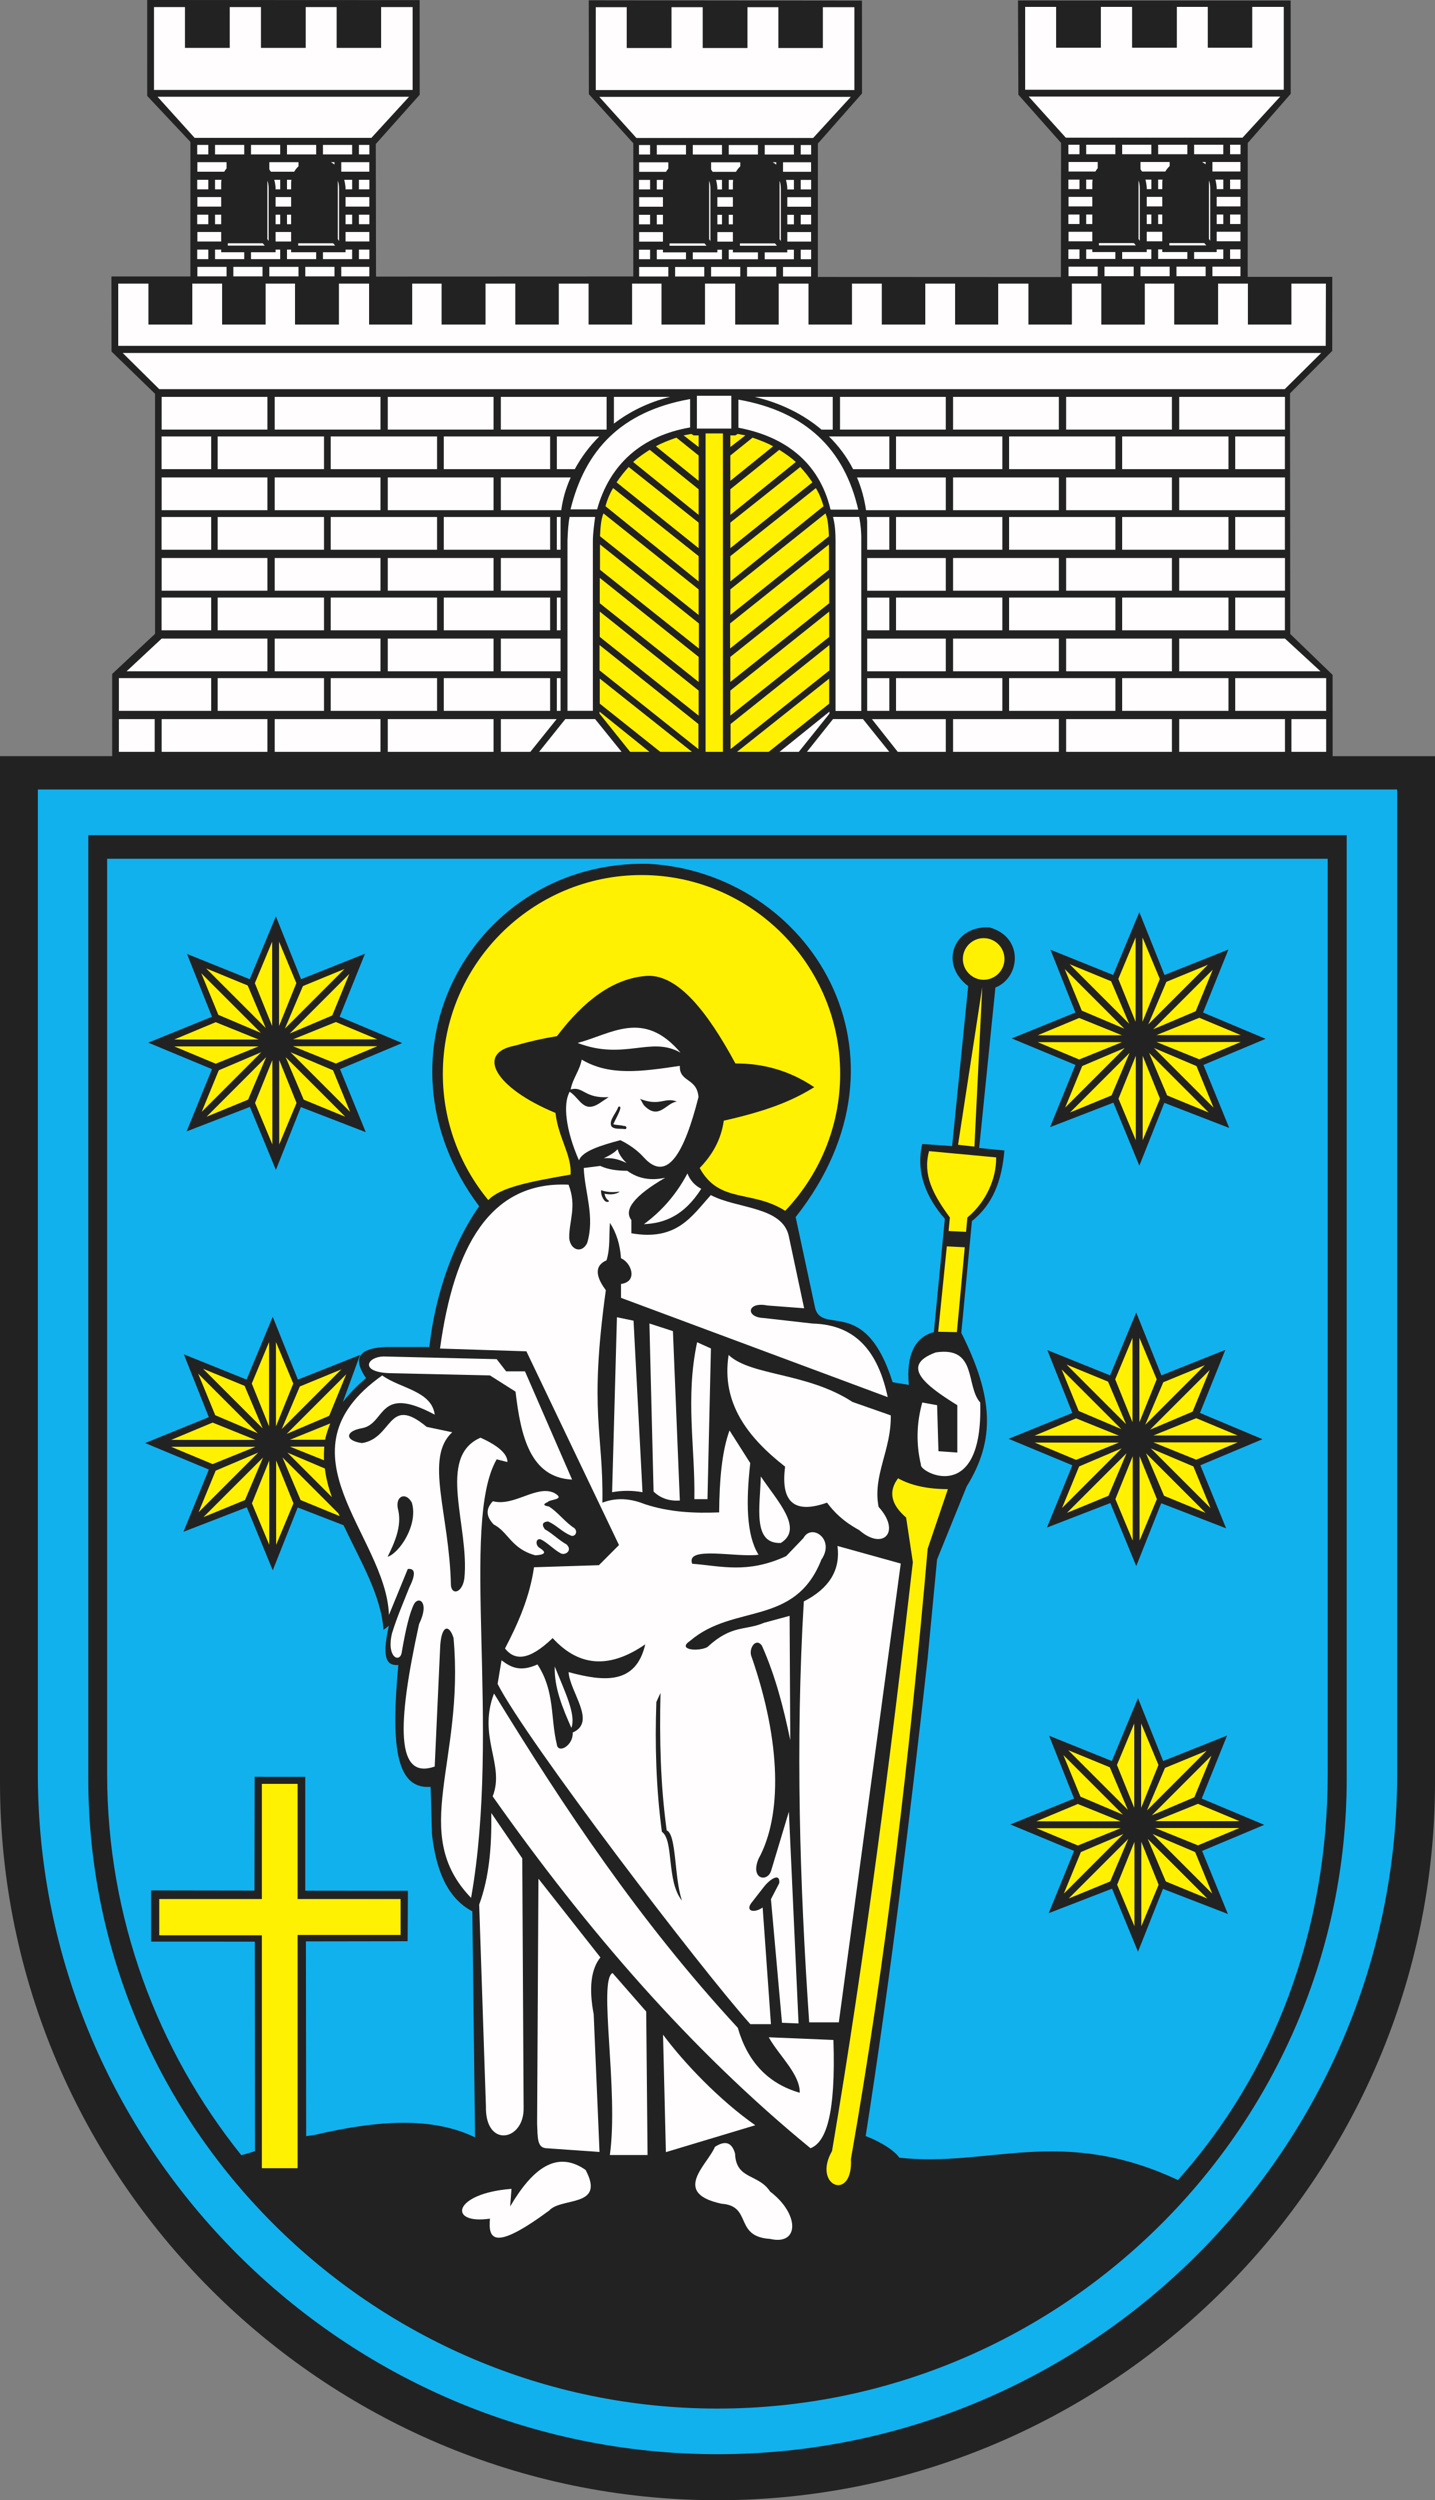
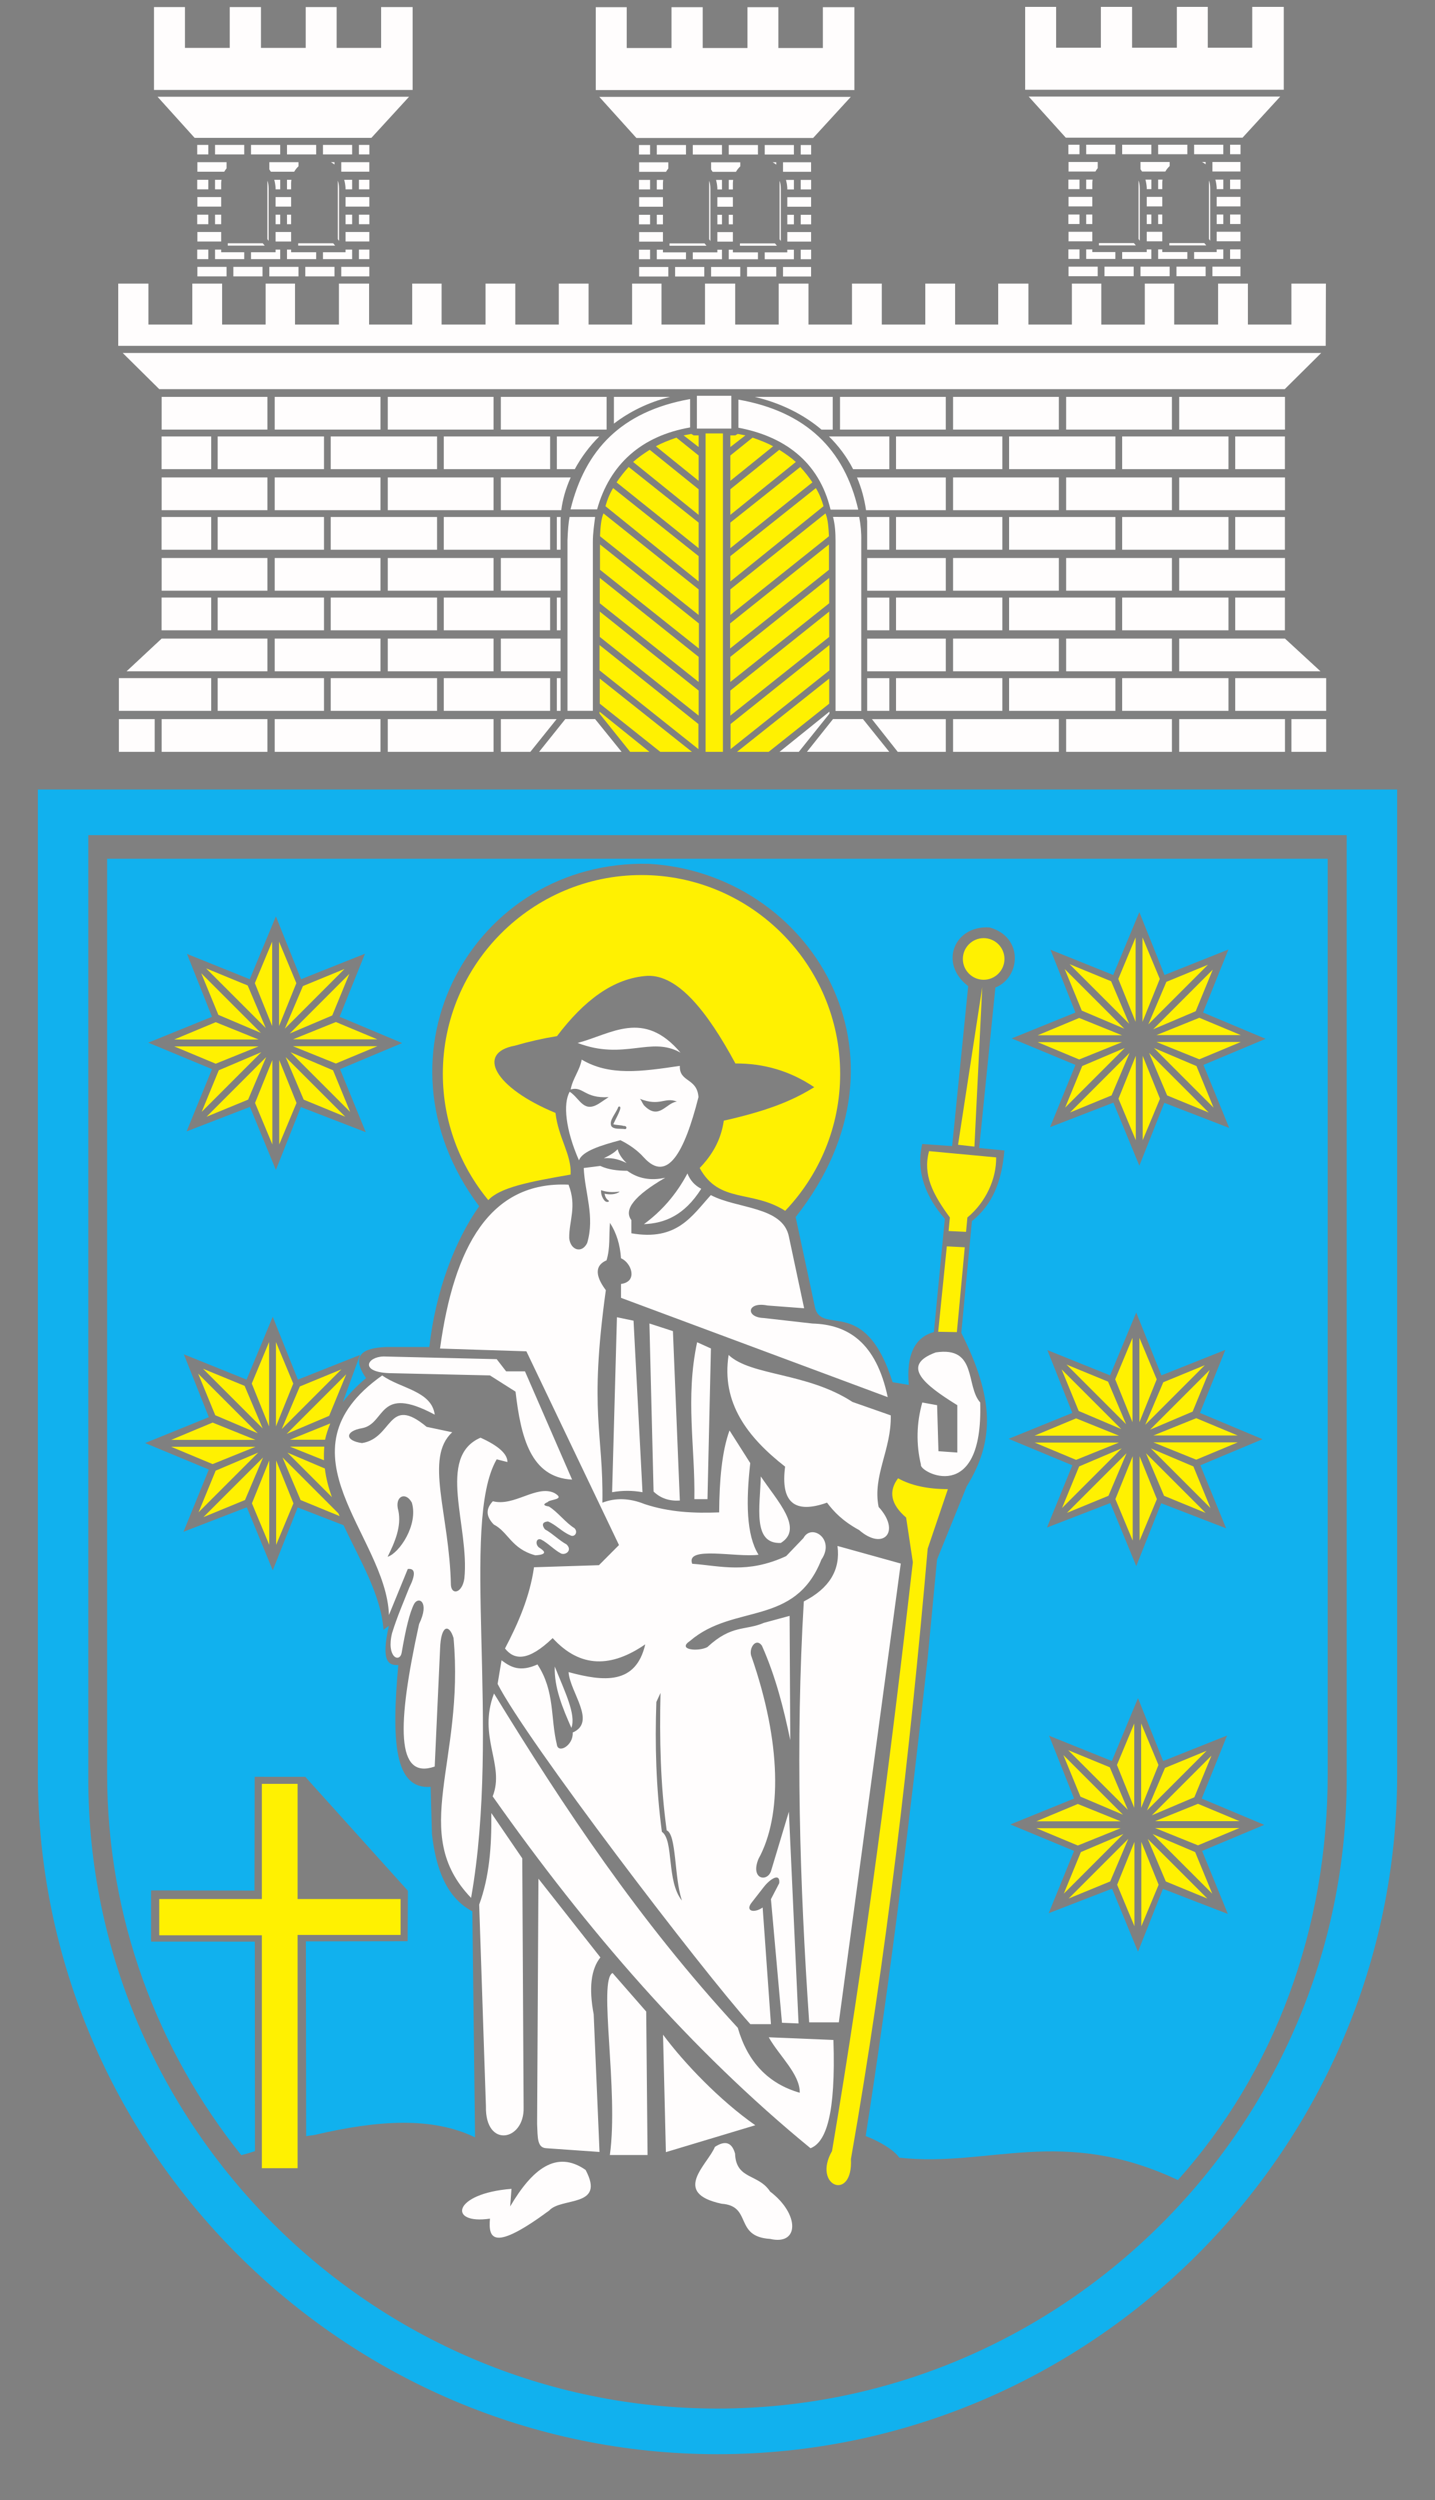
<svg width="405.153" height="705.512">
  <rect width="100%" height="100%" fill="#808080" stroke="none" />
  <defs>
    <marker id="ArrowEnd" viewBox="0 0 10 10" refX="0" refY="5" markerUnits="strokeWidth" markerWidth="4" markerHeight="3" orient="auto">
      <path d="M 0 0 L 10 5 L 0 10 z" />
    </marker>
    <marker id="ArrowStart" viewBox="0 0 10 10" refX="10" refY="5" markerUnits="strokeWidth" markerWidth="4" markerHeight="3" orient="auto">
      <path d="M 10 0 L 0 5 L 10 10 z" />
    </marker>
  </defs>
  <g>
-     <path style="stroke:none; fill-rule:evenodd; fill:#222222" d="M 405.153 213.375L 405.153 502.934C 405.153 614.223 313.993 705.512 202.575 705.512C 91.157 705.512 0 614.352 0 502.934L 0 213.375L 31.672 213.375L 31.672 190.164L 43.782 178.855L 43.778 111.129L 31.493 99.207L 31.469 78.016L 53.75 78.012L 53.762 40.047L 41.559 27.066L 41.563 0L 118.485 0.035L 118.493 26.742L 106.098 40.637L 106.165 78.047L 178.801 78.016L 178.809 40.422L 166.258 26.578L 166.231 0.086L 243.364 0.176L 243.375 26.379L 230.922 40.504L 230.911 78.148L 299.532 78.184L 299.579 40.328L 287.52 26.723L 287.418 0.133L 364.399 0.148L 364.411 26.484L 352.278 40.359L 352.266 78.121L 376.153 78.125L 376.141 99.012L 364.219 111L 364.289 178.906L 376.239 190.441L 376.254 213.379L 405.145 213.379" />
-     <path style="stroke:none; fill-rule:evenodd; fill:#11b1ee" d="M 394.469 222.777L 394.469 500.637C 394.469 606.168 308.122 692.527 202.579 692.527C 97.039 692.527 10.688 606.176 10.688 500.637L 10.688 222.777L 394.473 222.777L 394.469 222.777zM 380.219 235.656L 380.219 502.008C 380.219 599.566 300.278 679.652 202.575 679.652C 104.872 679.652 24.93 599.715 24.93 502.008L 24.93 235.656L 380.219 235.656zM 96.864 395.551C 98.551 393.352 100.692 391.09 103.344 388.883C 98.973 382.519 102.27 380.355 109.047 380.102C 113.102 380.102 117.161 380.102 121.215 380.102C 122.989 364.316 128.438 350.059 135.282 340.383C 103.032 297.277 133.852 242.535 183.196 243.758C 228.52 246.305 260.844 297.609 224.641 343.437L 229.965 368.262C 231.43 377.668 243.985 364.629 252.02 390.031L 256.582 390.793C 255.825 382.266 258.34 377.305 263.665 375.898L 266.762 343.937C 261.567 337.957 258.485 330.836 260.383 322.812L 268.821 323.41L 273.356 278.262C 264.997 271.949 269.372 261.055 279.395 261.707C 289.055 264.383 288.18 275.816 281.036 278.668L 276.457 323.941L 283.579 324.648C 282.825 333.434 280.247 339.871 274.411 344.578L 271.411 376.102C 280.536 394.309 281.043 406.32 272.93 419.434L 264.567 440.055L 261.907 467.934C 256.918 512.871 251.438 557.812 244.415 602.75C 248.344 604.273 252.274 606.57 253.922 608.859C 279.274 611.66 299.618 599.738 332.571 615.168C 359.832 584.68 374.856 544.488 374.856 500.664L 374.856 242.324L 30.25 242.324L 30.25 500.664C 30.25 541.23 44.461 578.645 68.125 608.148C 69.426 607.82 70.711 607.426 71.989 607.012L 71.938 547.895L 42.657 547.883L 42.657 533.437L 71.852 533.484L 71.903 501.379L 86.188 501.383L 86.188 533.508L 115.165 533.543L 115.086 547.777L 86.368 547.824L 86.442 602.797C 87.27 602.598 88.094 602.605 88.911 602.414C 106.989 598.199 122.094 597.316 134.122 603.121C 133.872 581.863 133.618 560.602 133.36 539.344C 126.137 535.531 123.098 527.512 121.957 517.578C 121.832 513.125 121.704 508.668 121.579 504.215C 111.375 505.012 110.489 491.457 112.454 469.844C 109.661 469.984 107.504 468.859 109.793 458.769C 109.289 459.148 108.782 459.531 108.274 459.914C 107.59 450.062 101.618 440.238 96.997 430.395L 84.059 425.383L 77.008 443.117L 69.68 425.328L 51.801 432.242L 58.961 414.676L 40.969 407.203L 58.957 399.898L 51.907 382.164L 69.618 389.301L 77 371.566L 84.106 389.301L 101.653 382.332L 96.805 395.605L 96.84 395.551L 96.864 395.551zM 95.887 286.914L 103.047 269.125L 85 276.316L 77.895 258.582L 70.512 276.316L 52.797 269.18L 59.848 286.914L 41.86 294.219L 59.848 301.691L 52.688 319.258L 70.567 312.344L 77.895 330.133L 84.946 312.398L 103.27 319.48L 95.997 301.691L 113.543 294.332L 95.887 286.914zM 339.668 285.723L 346.829 267.934L 328.782 275.125L 321.676 257.391L 314.293 275.125L 296.582 267.988L 303.633 285.719L 285.645 293.023L 303.633 300.496L 296.473 318.062L 314.352 311.148L 321.68 328.937L 328.731 311.203L 347.055 318.285L 339.782 300.496L 357.329 293.137L 339.672 285.719L 339.668 285.723zM 338.793 398.703L 345.954 380.914L 327.907 388.105L 320.801 370.371L 313.418 388.105L 295.707 380.969L 302.758 398.703L 284.77 406.008L 302.758 413.48L 295.598 431.047L 313.477 424.133L 320.805 441.922L 327.856 424.187L 346.18 431.266L 338.907 413.477L 356.454 406.117L 338.797 398.703L 338.793 398.703zM 339.289 507.523L 346.45 489.734L 328.403 496.926L 321.297 479.191L 313.915 496.926L 296.2 489.789L 303.25 507.519L 285.262 514.824L 303.25 522.297L 296.09 539.863L 313.969 532.949L 321.297 550.738L 328.348 533.004L 346.672 540.086L 339.399 522.297L 356.946 514.937L 339.289 507.523" />
+     <path style="stroke:none; fill-rule:evenodd; fill:#11b1ee" d="M 394.469 222.777L 394.469 500.637C 394.469 606.168 308.122 692.527 202.579 692.527C 97.039 692.527 10.688 606.176 10.688 500.637L 10.688 222.777L 394.473 222.777L 394.469 222.777zM 380.219 235.656L 380.219 502.008C 380.219 599.566 300.278 679.652 202.575 679.652C 104.872 679.652 24.93 599.715 24.93 502.008L 24.93 235.656L 380.219 235.656zM 96.864 395.551C 98.551 393.352 100.692 391.09 103.344 388.883C 98.973 382.519 102.27 380.355 109.047 380.102C 113.102 380.102 117.161 380.102 121.215 380.102C 122.989 364.316 128.438 350.059 135.282 340.383C 103.032 297.277 133.852 242.535 183.196 243.758C 228.52 246.305 260.844 297.609 224.641 343.437L 229.965 368.262C 231.43 377.668 243.985 364.629 252.02 390.031L 256.582 390.793C 255.825 382.266 258.34 377.305 263.665 375.898L 266.762 343.937C 261.567 337.957 258.485 330.836 260.383 322.812L 268.821 323.41L 273.356 278.262C 264.997 271.949 269.372 261.055 279.395 261.707C 289.055 264.383 288.18 275.816 281.036 278.668L 276.457 323.941L 283.579 324.648C 282.825 333.434 280.247 339.871 274.411 344.578L 271.411 376.102C 280.536 394.309 281.043 406.32 272.93 419.434L 264.567 440.055L 261.907 467.934C 256.918 512.871 251.438 557.812 244.415 602.75C 248.344 604.273 252.274 606.57 253.922 608.859C 279.274 611.66 299.618 599.738 332.571 615.168C 359.832 584.68 374.856 544.488 374.856 500.664L 374.856 242.324L 30.25 242.324L 30.25 500.664C 30.25 541.23 44.461 578.645 68.125 608.148C 69.426 607.82 70.711 607.426 71.989 607.012L 71.938 547.895L 42.657 547.883L 42.657 533.437L 71.852 533.484L 71.903 501.379L 86.188 501.383L 115.165 533.543L 115.086 547.777L 86.368 547.824L 86.442 602.797C 87.27 602.598 88.094 602.605 88.911 602.414C 106.989 598.199 122.094 597.316 134.122 603.121C 133.872 581.863 133.618 560.602 133.36 539.344C 126.137 535.531 123.098 527.512 121.957 517.578C 121.832 513.125 121.704 508.668 121.579 504.215C 111.375 505.012 110.489 491.457 112.454 469.844C 109.661 469.984 107.504 468.859 109.793 458.769C 109.289 459.148 108.782 459.531 108.274 459.914C 107.59 450.062 101.618 440.238 96.997 430.395L 84.059 425.383L 77.008 443.117L 69.68 425.328L 51.801 432.242L 58.961 414.676L 40.969 407.203L 58.957 399.898L 51.907 382.164L 69.618 389.301L 77 371.566L 84.106 389.301L 101.653 382.332L 96.805 395.605L 96.84 395.551L 96.864 395.551zM 95.887 286.914L 103.047 269.125L 85 276.316L 77.895 258.582L 70.512 276.316L 52.797 269.18L 59.848 286.914L 41.86 294.219L 59.848 301.691L 52.688 319.258L 70.567 312.344L 77.895 330.133L 84.946 312.398L 103.27 319.48L 95.997 301.691L 113.543 294.332L 95.887 286.914zM 339.668 285.723L 346.829 267.934L 328.782 275.125L 321.676 257.391L 314.293 275.125L 296.582 267.988L 303.633 285.719L 285.645 293.023L 303.633 300.496L 296.473 318.062L 314.352 311.148L 321.68 328.937L 328.731 311.203L 347.055 318.285L 339.782 300.496L 357.329 293.137L 339.672 285.719L 339.668 285.723zM 338.793 398.703L 345.954 380.914L 327.907 388.105L 320.801 370.371L 313.418 388.105L 295.707 380.969L 302.758 398.703L 284.77 406.008L 302.758 413.48L 295.598 431.047L 313.477 424.133L 320.805 441.922L 327.856 424.187L 346.18 431.266L 338.907 413.477L 356.454 406.117L 338.797 398.703L 338.793 398.703zM 339.289 507.523L 346.45 489.734L 328.403 496.926L 321.297 479.191L 313.915 496.926L 296.2 489.789L 303.25 507.519L 285.262 514.824L 303.25 522.297L 296.09 539.863L 313.969 532.949L 321.297 550.738L 328.348 533.004L 346.672 540.086L 339.399 522.297L 356.946 514.937L 339.289 507.523" />
    <path style="stroke:none; fill-rule:evenodd; fill:#fff101" d="M 319.805 410.918L 319.805 434.73L 314.918 423.019L 319.805 410.918zM 320.297 519.738L 320.297 543.551L 315.411 531.84L 320.297 519.738zM 76.02 412.113L 76.02 435.926L 71.133 424.215L 76.02 412.113zM 320.676 297.934L 320.676 321.746L 315.789 310.035L 320.676 297.934zM 76.895 299.129L 76.895 322.941L 72.008 311.23L 76.895 299.129zM 323.551 410.074L 340.387 426.91L 328.653 422.086L 323.551 410.074zM 324.043 518.898L 340.883 535.738L 329.149 530.914L 324.047 518.902L 324.043 518.898zM 79.77 411.269L 95.524 427.027L 95.895 427.816L 84.868 423.285L 79.766 411.273L 79.77 411.269zM 324.422 297.094L 341.262 313.934L 329.528 309.109L 324.426 297.098L 324.422 297.094zM 80.641 298.289L 97.481 315.125L 85.747 310.301L 80.645 298.289L 80.641 298.289zM 325.637 407.012L 349.45 407.012L 337.739 411.898L 325.637 407.012zM 326.129 515.832L 349.942 515.832L 338.231 520.719L 326.129 515.832zM 81.856 408.207L 91.559 408.207C 91.457 409.566 91.426 410.852 91.473 412.062L 81.86 408.207L 81.856 408.207zM 326.512 294.031L 350.325 294.031L 338.614 298.918L 326.512 294.031zM 82.727 295.227L 106.539 295.227L 94.829 300.109L 82.727 295.227zM 324.707 403.43L 341.547 386.594L 336.723 398.328L 324.711 403.43L 324.707 403.43zM 325.2 512.254L 342.036 495.418L 337.211 507.152L 325.2 512.254zM 80.922 404.625L 97.758 387.789L 92.934 399.523L 80.922 404.625zM 325.579 290.449L 342.415 273.613L 337.59 285.348L 325.579 290.449zM 81.797 291.645L 98.633 274.809L 93.809 286.543L 81.797 291.645zM 321.696 401.32L 321.696 377.508L 326.582 389.219L 321.696 401.32zM 322.188 510.141L 322.188 486.328L 327.075 498.039L 322.188 510.141zM 77.911 402.516L 77.911 378.703L 82.797 390.414L 77.911 402.516zM 322.571 288.34L 322.571 264.527L 327.454 276.238L 322.571 288.34zM 78.786 289.531L 78.786 265.719L 83.672 277.43L 78.786 289.531zM 317.942 401.883L 301.106 385.047L 312.84 389.871L 317.942 401.883zM 318.438 510.707L 301.598 493.871L 313.332 498.695L 318.434 510.707L 318.438 510.707zM 74.161 403.078L 57.325 386.242L 69.059 391.066L 74.161 403.078zM 318.817 288.902L 301.977 272.066L 313.711 276.891L 318.813 288.902L 318.817 288.902zM 75.036 290.098L 58.196 273.258L 69.93 278.082L 75.032 290.094L 75.036 290.098zM 315.918 405.117L 292.106 405.117L 303.817 400.234L 315.918 405.117zM 316.411 513.937L 292.598 513.937L 304.309 509.051L 316.411 513.937zM 72.133 406.312L 48.321 406.312L 60.032 401.426L 72.133 406.312zM 316.793 292.137L 292.981 292.137L 304.692 287.25L 316.793 292.137zM 73.008 293.328L 49.196 293.328L 60.907 288.441L 73.008 293.328zM 316.692 408.695L 299.856 425.531L 304.68 413.797L 316.692 408.695zM 317.184 517.516L 300.348 534.355L 305.172 522.621L 317.184 517.519L 317.184 517.516zM 72.907 409.891L 56.067 426.727L 60.891 414.992L 72.903 409.891L 72.907 409.891zM 317.567 295.715L 300.727 312.551L 305.551 300.816L 317.563 295.715L 317.567 295.715zM 73.782 296.906L 56.946 313.746L 61.77 302.012L 73.782 296.91L 73.782 296.906zM 321.747 410.918L 321.747 434.73L 326.633 423.019L 321.747 410.918zM 322.239 519.738L 322.239 543.551L 327.125 531.84L 322.239 519.738zM 77.965 412.113L 77.965 435.926L 82.852 424.215L 77.965 412.113zM 322.622 297.934L 322.622 321.746L 327.508 310.035L 322.622 297.934zM 78.836 299.129L 78.836 322.941L 83.723 311.23L 78.836 299.129zM 324.926 408.703L 341.762 425.539L 336.938 413.805L 324.926 408.707L 324.926 408.703zM 325.418 517.523L 342.258 534.359L 337.434 522.625L 325.422 517.523L 325.418 517.523zM 81.141 409.895L 93.719 422.473C 92.786 419.914 92.063 417.246 91.719 414.387L 81.141 409.895zM 325.797 295.719L 342.633 312.559L 337.809 300.824L 325.797 295.723L 325.797 295.719zM 82.016 296.914L 98.856 313.75L 94.032 302.016L 82.02 296.914L 82.016 296.914zM 325.637 405.07L 349.45 405.07L 337.739 400.184L 325.637 405.07zM 326.129 513.891L 349.942 513.891L 338.231 509.004L 326.129 513.891zM 81.856 406.266L 91.778 406.266C 92.106 404.734 92.622 403.199 93.254 401.664L 81.856 406.266zM 326.512 292.086L 350.325 292.086L 338.614 287.199L 326.512 292.086zM 82.727 293.281L 106.539 293.281L 94.829 288.395L 82.727 293.281zM 323.332 402.059L 340.172 385.223L 328.438 390.047L 323.336 402.059L 323.332 402.059zM 323.825 510.879L 340.661 494.043L 328.926 498.867L 323.829 510.879L 323.825 510.879zM 79.547 403.254L 96.383 386.414L 84.649 391.238L 79.547 403.25L 79.547 403.254zM 324.204 289.074L 341.043 272.238L 329.309 277.062L 324.207 289.074L 324.204 289.074zM 80.422 290.269L 97.258 273.43L 85.524 278.254L 80.426 290.266L 80.422 290.269zM 319.75 401.32L 319.75 377.508L 314.864 389.219L 319.75 401.32zM 320.243 510.141L 320.243 486.328L 315.356 498.039L 320.243 510.141zM 75.969 402.516L 75.969 378.703L 71.086 390.414L 75.969 402.516zM 320.625 288.34L 320.625 264.527L 315.739 276.238L 320.625 288.34zM 76.84 289.531L 76.84 265.719L 71.954 277.43L 76.84 289.531zM 316.571 403.258L 299.735 386.422L 304.559 398.156L 316.571 403.258zM 317.063 512.078L 300.227 495.242L 305.051 506.977L 317.063 512.078zM 72.786 404.453L 55.95 387.617L 60.774 399.352L 72.786 404.453zM 317.442 290.277L 300.602 273.441L 305.426 285.176L 317.438 290.277L 317.442 290.277zM 73.661 291.473L 56.825 274.637L 61.649 286.371L 73.661 291.473zM 315.918 407.062L 292.106 407.062L 303.817 411.949L 315.918 407.062zM 316.411 515.883L 292.598 515.883L 304.309 520.769L 316.411 515.883zM 72.133 408.254L 48.321 408.254L 60.032 413.141L 72.133 408.254zM 316.793 294.078L 292.981 294.078L 304.692 298.965L 316.793 294.078zM 73.008 295.273L 49.196 295.273L 60.907 300.16L 73.008 295.273zM 318.067 410.07L 301.231 426.906L 312.965 422.082L 318.067 410.07zM 318.555 518.891L 301.719 535.727L 313.454 530.902L 318.555 518.891zM 74.282 411.266L 57.442 428.102L 69.176 423.277L 74.278 411.266L 74.282 411.266zM 318.938 297.09L 302.102 313.926L 313.836 309.102L 318.934 297.09L 318.938 297.09zM 75.157 298.281L 58.317 315.121L 70.051 310.297L 75.153 298.285L 75.157 298.281zM 84.024 611.82L 84.024 546.008L 113.094 546.008L 113.094 535.875L 84.024 535.875L 84.024 503.371L 73.934 503.371L 73.934 535.875L 44.965 535.875L 44.965 546.105L 73.934 546.105L 73.934 611.82L 84.024 611.82zM 199.215 122.305L 204.106 122.305L 204.106 212.164L 199.215 212.164L 199.215 122.305zM 197.25 126.152L 197.25 122.859L 195.856 122.859L 195.161 122.441L 193 122.859L 197.254 126.152L 197.25 126.152zM 206.2 126.152L 206.2 122.859L 207.594 122.859L 208.289 122.441L 210.45 122.859L 206.196 126.152L 206.2 126.152zM 197.25 128.535L 197.25 135.684L 185.18 125.941C 186.586 125.125 188.633 124.309 190.973 123.492L 197.25 128.535zM 206.2 128.535L 206.2 135.684L 218.27 125.941C 216.864 125.125 214.817 124.309 212.477 123.492L 206.2 128.535zM 197.25 138.07L 197.25 145.289L 178.758 130.359C 180 129.219 181.629 128.074 183.434 126.926L 197.25 138.066L 197.25 138.07zM 206.2 138.07L 206.2 145.289L 224.692 130.359C 223.45 129.219 221.821 128.074 220.016 126.926L 206.2 138.066L 206.2 138.07zM 197.25 147.465L 197.25 154.684L 174.082 136.113C 175.036 134.668 176.176 133.219 177.5 131.769L 197.25 147.469L 197.25 147.465zM 206.2 147.465L 206.2 154.684L 229.368 136.113C 228.415 134.668 227.274 133.219 225.95 131.769L 206.2 147.469L 206.2 147.465zM 197.25 156.926L 197.25 164.074L 170.942 142.84C 171.418 141.137 172.071 139.434 173.102 137.727L 197.247 156.93L 197.25 156.926zM 206.2 156.926L 206.2 164.074L 232.508 142.84C 232.032 141.137 231.379 139.434 230.348 137.727L 206.204 156.93L 206.2 156.926zM 197.25 166.316L 197.25 173.535L 169.407 151.316C 169.52 148.816 169.707 146.434 170.383 144.871L 197.25 166.316zM 206.2 166.316L 206.2 173.535L 234.043 151.316C 233.93 148.816 233.743 146.434 233.067 144.871L 206.2 166.316zM 197.321 175.922L 197.321 183L 169.403 160.781L 169.403 153.633L 197.321 175.922zM 206.129 175.922L 206.129 183L 234.047 160.781L 234.047 153.633L 206.129 175.922zM 197.254 194.863L 197.254 201.941L 169.336 179.723L 169.336 172.574L 197.254 194.863zM 206.196 194.863L 206.196 201.941L 234.114 179.723L 234.114 172.574L 206.196 194.863zM 197.254 185.363L 197.254 192.441L 169.336 170.223L 169.336 163.074L 197.254 185.363zM 206.196 185.363L 206.196 192.441L 234.114 170.223L 234.114 163.074L 206.196 185.363zM 197.188 204.309L 197.188 211.387L 169.274 189.168L 169.274 182.019L 197.188 204.309zM 206.262 204.309L 206.262 211.387L 234.176 189.168L 234.176 182.019L 206.262 204.309zM 195.364 212.16L 169.332 191.484L 169.332 198.562L 186.43 212.16L 195.36 212.16L 195.364 212.16zM 208.082 212.16L 234.114 191.484L 234.114 198.562L 217.016 212.16L 208.086 212.16L 208.082 212.16zM 183.36 212.16L 169.262 200.809L 169.262 201.371L 177.915 212.16L 183.356 212.16L 183.36 212.16zM 234.926 606.961C 229.219 616.887 240.879 621.469 240.247 609.25C 250.321 551.836 256.915 494.422 261.922 437.004C 263.821 431.406 265.723 425.805 267.622 420.203C 261.918 420.203 257.227 419.191 253.555 417.148C 250.77 420.84 251.528 424.531 255.832 428.223C 256.465 432.422 257.098 436.625 257.731 440.824C 251.43 496.203 244.254 551.582 234.918 606.957L 234.926 606.961zM 270.161 375.902L 272.387 351.961L 267.325 351.699L 264.883 375.801L 270.161 375.902zM 267.825 347.371L 268.184 343.555C 263.368 336.992 260.497 331.516 262.305 324.828L 281.254 326.594C 281.332 332.617 278.387 339.195 273.129 343.555L 272.75 347.605L 267.829 347.375L 267.825 347.371zM 277.332 278.508L 270.493 323.031L 275.114 323.551L 277.329 278.504L 277.332 278.508zM 277.723 276.473C 274.489 276.473 271.848 273.836 271.848 270.598C 271.848 267.363 274.485 264.723 277.723 264.723C 280.957 264.723 283.598 267.359 283.598 270.598C 283.598 273.832 280.961 276.473 277.723 276.473zM 197.547 329.59C 200.95 326.055 203.547 321.863 204.356 316.23C 218.418 313.086 224.711 309.937 229.895 306.789C 223.012 302.137 215.559 300.047 207.633 300.09C 199.594 285.219 191.391 275.082 182.836 275.363C 173.188 275.953 164.832 282.379 157.262 292.375C 153.289 293.016 149.317 293.918 145.344 295.074C 134.383 297.109 139.575 306.914 156.832 314.043C 157.668 321.215 161.434 325.836 161.102 331.441C 149.387 333.492 141.254 335.039 137.864 338.648C 129.852 328.949 125.028 316.519 125.028 303.008C 125.028 272.117 150.223 246.922 181.118 246.922C 212.008 246.922 237.207 272.117 237.207 303.008C 237.207 317.969 231.297 331.598 221.688 341.672C 212.274 335.687 203.059 339.695 197.551 329.594" />
    <path style="stroke:none; fill-rule:evenodd; fill:#fffdfd" d="M 174.192 371.699L 178.872 372.676L 181.403 421.074C 178.543 420.555 175.68 420.555 172.821 421.074L 174.184 371.699L 174.192 371.699zM 183.36 373.465L 189.993 375.617L 191.942 423.426C 188.95 423.621 186.477 422.773 184.528 420.883L 183.356 373.465L 183.36 373.465zM 196.821 378.754C 193.442 394.687 196.301 408.273 196.043 423.035L 199.747 423.035L 200.719 380.516L 196.821 378.754zM 205.711 382.344C 212.055 388.312 227.829 387.223 240.692 395.605C 244.289 396.867 247.891 398.129 251.493 399.391C 251.719 409.035 246.293 416.437 248.067 425.227C 254.465 432.23 249.379 437.684 242.582 431.769C 237.875 429.187 235.446 426.602 233.497 424.019C 224.293 427.289 220.348 423.906 221.665 413.859C 210.942 405.484 203.625 395.769 205.719 382.34L 205.711 382.344zM 214.801 416.617C 214.614 425.074 212.356 435.742 220.457 435.391C 226.981 431.336 219.489 423.609 214.801 416.617zM 236.446 436.238L 254.317 441.203L 236.829 570.672L 228.465 570.672C 225.782 531.519 224.567 492.066 226.946 451.895C 234.176 448.203 237.34 442.984 236.45 436.238L 236.446 436.238zM 235.305 575.641C 236 596.711 233.219 604.473 228.84 606.191C 195.106 578.582 165.747 544.691 139.098 506.895C 142.645 497.984 134.789 490.219 139.477 477.871C 159.239 510.113 180.415 542.004 208.305 572.207C 211.094 581.879 216.926 587.988 225.793 590.535C 225.918 585.316 219.965 580.098 217.047 574.879L 235.301 575.641L 235.305 575.641zM 138.715 511.609C 138.844 521.277 138.102 529.797 135.293 537.445L 137.192 594.348C 136.942 606.312 148.09 604.148 147.836 594.727L 147.457 524.395L 138.715 511.602L 138.715 511.609zM 152.024 530.133L 151.645 599.32C 151.817 603.281 151.645 606.098 154.305 606.191L 169.266 607.242L 167.618 568.383C 166.223 561 166.856 555.652 169.516 552.344L 152.024 530.133zM 172.942 556.75C 168.852 558.719 174.715 590.027 172.184 608.105L 182.829 608.105L 182.45 567.621L 172.946 556.75L 172.942 556.75zM 187.2 574.148L 188.004 607.293L 213.247 599.703C 203.231 592.699 193.153 582.168 187.2 574.148zM 201.84 605.812C 199.813 610.773 189.418 618.797 203.739 621.852C 212.481 622.484 207.157 631.141 217.426 631.777C 225.696 633.707 225.809 624.789 217.426 618.41C 214.129 613.32 207.793 615.102 207.539 607.719C 206.657 604.535 204.754 603.902 201.84 605.812zM 144.039 622.621C 150.247 612.059 157.094 606.582 165.332 612.309C 171.036 623.004 158.489 619.945 155.067 623.766C 139.309 635.391 137.809 631.805 138.336 626.055C 126.426 627.832 127.696 618.93 144.418 617.652C 144.293 619.305 144.168 620.961 144.039 622.617L 144.039 622.621zM 260.403 395.758C 261.793 396.012 263.188 396.266 264.582 396.519C 264.707 400.844 264.836 405.172 264.961 409.504C 266.735 409.629 268.512 409.758 270.286 409.883C 270.286 405.43 270.286 400.973 270.286 396.519C 261.004 390.789 254.141 385.316 264.2 381.625C 275.985 379.848 272.563 391.047 276.747 395.754C 277.653 425.23 259.391 415.34 260.016 413.32C 258.625 407.465 258.754 401.609 260.395 395.754L 260.403 395.758zM 133.008 535.539C 141.5 487.418 129.84 429.746 140.231 411.797C 141.243 412.051 142.258 412.305 143.274 412.559C 143.274 410.269 140.739 407.98 135.668 405.687C 123.118 411.16 132.629 430.766 131.106 445.406C 130.528 449.477 127.563 450.246 127.305 447.312C 126.922 427.25 119.739 411.375 127.684 404.156C 125.278 403.648 122.868 403.141 120.461 402.633C 109.438 393.469 111.039 405.816 102.207 407.211C 97.27 406.535 97.403 403.824 102.207 403.012C 109.051 401.742 106.555 390.523 122.743 399.191C 121.856 392.449 112.985 391.812 107.915 388.121C 77.114 409.891 109.055 433.187 109.813 455.719C 111.586 451.395 113.36 447.066 115.133 442.734C 117.289 442.48 117.415 444.262 115.512 448.078C 113.868 452.277 112.219 455.953 110.7 460.812C 108.993 467.719 112.907 469.375 113.418 466.301C 114.528 459.781 115.645 455.098 116.887 452.66C 118.129 450.309 121.399 451.961 118.325 458.266C 112.02 487.039 111.805 502.309 122.731 498.484C 123.239 487.414 123.743 476.336 124.25 465.262C 124.473 458.496 126.786 458.137 128.051 462.207C 131.219 497.344 115.379 517.199 132.993 535.535L 133.008 535.539zM 109.434 439.297C 111.59 434.973 113.372 430.641 112.477 426.312C 111.278 422.262 114.5 420.711 116.278 424.019C 118.149 430.297 112.731 438.277 109.434 439.297zM 108.293 382.769C 118.938 383.019 129.586 383.277 140.235 383.531C 141.118 384.676 142.004 385.82 142.895 386.965C 144.668 386.965 146.446 386.965 148.219 386.965C 152.653 397.148 157.09 407.332 161.524 417.519C 149.836 416.914 147.055 405.57 145.555 392.695C 143.149 391.172 140.739 389.645 138.332 388.117L 109.825 387.473C 101.442 387.129 103.645 382.848 108.297 382.773L 108.293 382.769zM 139.153 423.621C 145.172 425.191 151.438 418.945 156.465 421.266C 159.926 423.25 155.231 423.004 154.614 423.871C 153.254 424.445 153.375 424.859 154.981 425.109C 157.368 426.555 159.758 429.742 162.149 431.191C 163.383 432.348 162.149 434.008 160.918 433.18C 158.778 432.312 156.879 430.199 154.735 429.332C 152.555 429.496 153.332 430.898 153.872 431.562C 155.887 432.637 157.907 434.707 159.93 435.785C 161.661 437.398 159.805 438.887 158.45 438.391C 156.555 437.441 154.661 435.371 152.762 434.418C 151.446 433.922 150.993 435.656 152.145 436.648C 153.297 437.391 155.192 438.633 151.157 438.883C 144.356 437.062 143.493 432.262 139.411 430.191C 136.915 427.625 137.368 425.512 139.165 423.609L 139.153 423.621zM 43.481 1.996L 43.481 25.379L 116.497 25.379L 116.497 1.996L 107.602 1.996L 107.602 13.519L 95.047 13.519L 95.047 1.996L 86.317 1.996L 86.317 13.519L 73.676 13.519L 73.676 1.996L 64.864 1.996L 64.864 13.519L 52.223 13.519L 52.223 1.996L 43.493 1.996L 43.481 1.996zM 168.207 2.027L 168.207 25.41L 241.223 25.41L 241.223 2.027L 232.325 2.027L 232.325 13.551L 219.77 13.551L 219.77 2.027L 211.039 2.027L 211.039 13.551L 198.399 13.551L 198.399 2.027L 189.586 2.027L 189.586 13.551L 176.946 13.551L 176.946 2.027L 168.215 2.027L 168.207 2.027zM 289.438 1.941L 289.438 25.324L 362.454 25.324L 362.454 1.941L 353.555 1.941L 353.555 13.465L 341 13.465L 341 1.941L 332.27 1.941L 332.27 13.465L 319.629 13.465L 319.629 1.941L 310.817 1.941L 310.817 13.465L 298.18 13.465L 298.18 1.941L 289.45 1.941L 289.438 1.941zM 44.477 27.301L 54.954 38.906L 104.852 38.906L 115.493 27.301L 44.473 27.301L 44.477 27.301zM 169.204 27.332L 179.68 38.937L 229.575 38.937L 240.215 27.332L 169.196 27.332L 169.204 27.332zM 290.438 27.25L 300.915 38.855L 350.809 38.855L 361.454 27.25L 290.434 27.25L 290.438 27.25zM 55.684 40.891L 58.817 40.891L 58.817 43.578L 55.684 43.578L 55.684 40.891zM 180.411 40.922L 183.543 40.922L 183.543 43.609L 180.411 43.609L 180.411 40.922zM 301.645 40.836L 304.778 40.836L 304.778 43.523L 301.645 43.523L 301.645 40.836zM 55.684 50.734L 58.817 50.734L 58.817 53.422L 55.684 53.422L 55.684 50.734zM 180.411 50.766L 183.543 50.766L 183.543 53.453L 180.411 53.453L 180.411 50.766zM 301.645 50.684L 304.778 50.684L 304.778 53.371L 301.645 53.371L 301.645 50.684zM 55.684 60.582L 58.817 60.582L 58.817 63.269L 55.684 63.269L 55.684 60.582zM 180.411 60.613L 183.543 60.613L 183.543 63.301L 180.411 63.301L 180.411 60.613zM 301.645 60.531L 304.778 60.531L 304.778 63.219L 301.645 63.219L 301.645 60.531zM 55.684 70.43L 58.817 70.43L 58.817 73.117L 55.684 73.117L 55.684 70.43zM 180.411 70.461L 183.543 70.461L 183.543 73.148L 180.411 73.148L 180.411 70.461zM 301.645 70.379L 304.778 70.379L 304.778 73.066L 301.645 73.066L 301.645 70.379zM 60.715 40.891L 68.954 40.891L 68.954 43.578L 60.715 43.578L 60.715 40.891zM 185.442 40.922L 193.68 40.922L 193.68 43.609L 185.442 43.609L 185.442 40.922zM 306.672 40.836L 314.911 40.836L 314.911 43.523L 306.672 43.523L 306.672 40.836zM 62.446 53.426L 62.446 51.75C 62.45 51.402 62.473 51.062 62.524 50.738L 60.711 50.738L 60.711 53.426L 62.442 53.426L 62.446 53.426zM 187.172 53.457L 187.172 51.781C 187.176 51.434 187.2 51.094 187.25 50.769L 185.438 50.769L 185.438 53.457L 187.168 53.457L 187.172 53.457zM 308.407 53.375L 308.407 51.699C 308.411 51.352 308.434 51.012 308.485 50.687L 306.672 50.687L 306.672 53.375L 308.403 53.375L 308.407 53.375zM 60.715 63.273L 62.446 63.273L 62.446 60.582L 60.715 60.582L 60.715 63.273zM 185.442 63.305L 187.172 63.305L 187.172 60.613L 185.442 60.613L 185.442 63.305zM 306.672 63.223L 308.403 63.223L 308.403 60.531L 306.672 60.531L 306.672 63.223zM 62.446 70.434L 62.446 71.176L 68.954 71.176L 68.954 73.121L 60.715 73.121L 60.715 70.434L 62.442 70.434L 62.446 70.434zM 187.172 70.465L 187.172 71.207L 193.68 71.207L 193.68 73.152L 185.442 73.152L 185.442 70.465L 187.172 70.465zM 308.403 70.379L 308.403 71.121L 314.911 71.121L 314.911 73.066L 306.672 73.066L 306.672 70.379L 308.399 70.379L 308.403 70.379zM 63.313 48.453C 63.504 48.121 63.719 47.809 63.965 47.516L 63.965 45.766L 55.727 45.766L 55.727 48.453L 63.313 48.453zM 188.039 48.484C 188.231 48.152 188.45 47.84 188.692 47.547L 188.692 45.797L 180.454 45.797L 180.454 48.484L 188.039 48.484zM 309.274 48.398C 309.461 48.066 309.68 47.754 309.926 47.461L 309.926 45.711L 301.688 45.711L 301.688 48.398L 309.274 48.398zM 55.727 58.301L 62.446 58.301L 62.446 55.609L 55.727 55.609L 55.727 58.301zM 180.454 58.332L 187.172 58.332L 187.172 55.641L 180.454 55.641L 180.454 58.332zM 301.684 58.246L 308.403 58.246L 308.403 55.555L 301.684 55.555L 301.684 58.246zM 55.727 68.148L 62.446 68.148L 62.446 65.461L 55.727 65.461L 55.727 68.148zM 180.454 68.18L 187.172 68.18L 187.172 65.492L 180.454 65.492L 180.454 68.18zM 301.684 68.098L 308.403 68.098L 308.403 65.41L 301.684 65.41L 301.684 68.098zM 55.727 75.305L 63.965 75.305L 63.965 77.992L 55.727 77.992L 55.727 75.305zM 180.454 75.336L 188.692 75.336L 188.692 78.023L 180.454 78.023L 180.454 75.336zM 301.684 75.254L 309.922 75.254L 309.922 77.941L 301.684 77.941L 301.684 75.254zM 70.872 40.891L 79.11 40.891L 79.11 43.578L 70.872 43.578L 70.872 40.891zM 195.598 40.922L 203.836 40.922L 203.836 43.609L 195.598 43.609L 195.598 40.922zM 316.829 40.836L 325.067 40.836L 325.067 43.523L 316.829 43.523L 316.829 40.836zM 77.809 53.426L 77.809 52.965C 77.75 52.156 77.622 51.418 77.438 50.738L 79.114 50.738L 79.114 53.426L 77.813 53.426L 77.809 53.426zM 202.536 53.457L 202.536 52.996C 202.477 52.187 202.348 51.449 202.165 50.769L 203.84 50.769L 203.84 53.457L 202.539 53.457L 202.536 53.457zM 323.77 53.375L 323.77 52.914C 323.711 52.109 323.582 51.367 323.399 50.687L 325.075 50.687L 325.075 53.375L 323.774 53.375L 323.77 53.375zM 79.114 60.582L 77.813 60.582L 77.813 63.273L 79.114 63.273L 79.114 60.582zM 203.84 60.613L 202.539 60.613L 202.539 63.305L 203.84 63.305L 203.84 60.613zM 325.071 60.531L 323.77 60.531L 323.77 63.223L 325.071 63.223L 325.071 60.531zM 70.872 71.176L 77.809 71.176L 77.809 70.434L 79.11 70.434L 79.11 73.121L 70.872 73.121L 70.872 71.176zM 195.598 71.207L 202.536 71.207L 202.536 70.465L 203.836 70.465L 203.836 73.152L 195.598 73.152L 195.598 71.207zM 316.829 71.125L 323.766 71.125L 323.766 70.383L 325.067 70.383L 325.067 73.07L 316.829 73.07L 316.829 71.125zM 74.125 46.027L 74.125 45.766L 73.672 45.766L 74.125 45.766L 74.125 46.027zM 66.165 45.762L 65.883 45.762L 65.883 45.914L 65.883 45.762L 66.165 45.762zM 198.852 46.059L 198.852 45.797L 198.399 45.797L 198.852 45.797L 198.852 46.059zM 190.891 45.793L 190.61 45.793L 190.61 45.945L 190.61 45.793L 190.891 45.793zM 320.082 45.973L 320.082 45.711L 319.633 45.711L 320.082 45.711L 320.082 45.973zM 312.125 45.707L 311.844 45.707L 311.844 45.859L 311.844 45.707L 312.125 45.707zM 65.883 75.305L 74.122 75.305L 74.122 77.992L 65.883 77.992L 65.883 75.305zM 190.61 75.336L 198.848 75.336L 198.848 78.023L 190.61 78.023L 190.61 75.336zM 311.84 75.254L 320.079 75.254L 320.079 77.941L 311.84 77.941L 311.84 75.254zM 81.028 40.891L 89.266 40.891L 89.266 43.578L 81.028 43.578L 81.028 40.891zM 205.754 40.922L 213.993 40.922L 213.993 43.609L 205.754 43.609L 205.754 40.922zM 326.989 40.836L 335.227 40.836L 335.227 43.523L 326.989 43.523L 326.989 40.836zM 82.192 53.426L 82.192 51.75C 82.196 51.402 82.219 51.062 82.27 50.738L 81.028 50.738L 81.028 53.426L 82.188 53.426L 82.192 53.426zM 206.918 53.457L 206.918 51.781C 206.922 51.434 206.946 51.094 207 50.769L 205.758 50.769L 205.758 53.457L 206.918 53.457zM 328.153 53.375L 328.153 51.699C 328.157 51.352 328.18 51.012 328.231 50.687L 326.989 50.687L 326.989 53.375L 328.149 53.375L 328.153 53.375zM 81.028 63.273L 82.188 63.273L 82.188 60.582L 81.028 60.582L 81.028 63.273zM 205.754 63.305L 206.915 63.305L 206.915 60.613L 205.754 60.613L 205.754 63.305zM 326.989 63.223L 328.149 63.223L 328.149 60.531L 326.989 60.531L 326.989 63.223zM 82.192 70.434L 82.192 71.176L 89.266 71.176L 89.266 73.121L 81.028 73.121L 81.028 70.434L 82.188 70.434L 82.192 70.434zM 206.918 70.465L 206.918 71.207L 213.993 71.207L 213.993 73.152L 205.754 73.152L 205.754 70.465L 206.915 70.465L 206.918 70.465zM 328.153 70.379L 328.153 71.121L 335.227 71.121L 335.227 73.066L 326.989 73.066L 326.989 70.379L 328.149 70.379L 328.153 70.379zM 83.063 48.453C 83.391 47.879 83.801 47.363 84.282 46.918L 84.282 45.766L 76.043 45.766L 76.043 47.812C 76.196 48.012 76.34 48.227 76.477 48.453L 83.063 48.453zM 207.789 48.484C 208.118 47.91 208.528 47.395 209.008 46.949L 209.008 45.797L 200.77 45.797L 200.77 47.844C 200.922 48.043 201.067 48.258 201.204 48.484L 207.789 48.484zM 329.02 48.398C 329.348 47.82 329.758 47.309 330.239 46.863L 330.239 45.711L 322 45.711L 322 47.758C 322.149 47.957 322.297 48.172 322.434 48.398L 329.02 48.398zM 77.809 58.301L 82.192 58.301L 82.192 55.609L 77.809 55.609L 77.809 58.301zM 202.536 58.332L 206.918 58.332L 206.918 55.641L 202.536 55.641L 202.536 58.332zM 323.77 58.246L 328.153 58.246L 328.153 55.555L 323.77 55.555L 323.77 58.246zM 77.809 68.148L 82.192 68.148L 82.192 65.461L 77.809 65.461L 77.809 68.148zM 202.536 68.18L 206.918 68.18L 206.918 65.492L 202.536 65.492L 202.536 68.18zM 323.77 68.098L 328.153 68.098L 328.153 65.41L 323.77 65.41L 323.77 68.098zM 76.039 75.305L 84.278 75.305L 84.278 77.992L 76.039 77.992L 76.039 75.305zM 200.766 75.336L 209.004 75.336L 209.004 78.023L 200.766 78.023L 200.766 75.336zM 321.997 75.254L 330.235 75.254L 330.235 77.941L 321.997 77.941L 321.997 75.254zM 91.184 40.891L 99.422 40.891L 99.422 43.578L 91.184 43.578L 91.184 40.891zM 215.911 40.922L 224.149 40.922L 224.149 43.609L 215.911 43.609L 215.911 40.922zM 337.145 40.836L 345.383 40.836L 345.383 43.523L 337.145 43.523L 337.145 40.836zM 97.555 53.426L 97.555 52.965C 97.497 52.156 97.368 51.418 97.184 50.738L 99.426 50.738L 99.426 53.426L 97.559 53.426L 97.555 53.426zM 222.282 53.457L 222.282 52.996C 222.223 52.187 222.094 51.449 221.911 50.769L 224.153 50.769L 224.153 53.457L 222.286 53.457L 222.282 53.457zM 343.516 53.375L 343.516 52.914C 343.457 52.109 343.329 51.367 343.145 50.687L 345.387 50.687L 345.387 53.375L 343.52 53.375L 343.516 53.375zM 99.426 60.582L 97.559 60.582L 97.559 63.273L 99.426 63.273L 99.426 60.582zM 224.153 60.613L 222.286 60.613L 222.286 63.305L 224.153 63.305L 224.153 60.613zM 345.387 60.531L 343.52 60.531L 343.52 63.223L 345.387 63.223L 345.387 60.531zM 91.184 71.176L 97.555 71.176L 97.555 70.434L 99.422 70.434L 99.422 73.121L 91.184 73.121L 91.184 71.176zM 215.911 71.207L 222.278 71.207L 222.278 70.465L 224.145 70.465L 224.145 73.152L 215.907 73.152L 215.907 71.207L 215.911 71.207zM 337.145 71.125L 343.516 71.125L 343.516 70.383L 345.383 70.383L 345.383 73.07L 337.145 73.07L 337.145 71.125zM 93.418 45.762C 93.77 45.949 94.11 46.172 94.434 46.426L 94.434 45.762L 93.418 45.762zM 218.145 45.793C 218.497 45.98 218.836 46.203 219.165 46.457L 219.165 45.793L 218.145 45.793zM 339.375 45.707C 339.727 45.895 340.067 46.117 340.391 46.371L 340.391 45.707L 339.375 45.707zM 86.196 75.305L 94.434 75.305L 94.434 77.992L 86.196 77.992L 86.196 75.305zM 210.922 75.336L 219.161 75.336L 219.161 78.023L 210.922 78.023L 210.922 75.336zM 332.157 75.254L 340.395 75.254L 340.395 77.941L 332.157 77.941L 332.157 75.254zM 101.34 40.891L 104.286 40.891L 104.286 43.578L 101.34 43.578L 101.34 40.891zM 226.067 40.922L 229.012 40.922L 229.012 43.609L 226.067 43.609L 226.067 40.922zM 347.301 40.836L 350.247 40.836L 350.247 43.523L 347.301 43.523L 347.301 40.836zM 101.34 50.734L 104.286 50.734L 104.286 53.422L 101.34 53.422L 101.34 50.734zM 226.067 50.766L 229.012 50.766L 229.012 53.453L 226.067 53.453L 226.067 50.766zM 347.301 50.684L 350.247 50.684L 350.247 53.371L 347.301 53.371L 347.301 50.684zM 101.34 60.582L 104.286 60.582L 104.286 63.269L 101.34 63.269L 101.34 60.582zM 226.067 60.613L 229.012 60.613L 229.012 63.301L 226.067 63.301L 226.067 60.613zM 347.301 60.531L 350.247 60.531L 350.247 63.219L 347.301 63.219L 347.301 60.531zM 101.34 70.43L 104.286 70.43L 104.286 73.117L 101.34 73.117L 101.34 70.43zM 226.067 70.461L 229.012 70.461L 229.012 73.148L 226.067 73.148L 226.067 70.461zM 347.301 70.379L 350.247 70.379L 350.247 73.066L 347.301 73.066L 347.301 70.379zM 96.352 45.762L 104.27 45.762L 104.27 48.449L 96.352 48.449L 96.352 45.762zM 221.079 45.793L 228.997 45.793L 228.997 48.48L 221.079 48.48L 221.079 45.793zM 342.313 45.707L 350.231 45.707L 350.231 48.395L 342.313 48.395L 342.313 45.707zM 104.274 55.609L 97.559 55.609L 97.559 58.301L 104.274 58.301L 104.274 55.609zM 229 55.641L 222.286 55.641L 222.286 58.332L 229 58.332L 229 55.641zM 350.231 55.555L 343.516 55.555L 343.516 58.246L 350.231 58.246L 350.231 55.555zM 104.274 65.457L 97.559 65.457L 97.559 68.145L 104.274 68.145L 104.274 65.457zM 229 65.488L 222.286 65.488L 222.286 68.176L 229 68.176L 229 65.488zM 350.231 65.402L 343.516 65.402L 343.516 68.09L 350.231 68.09L 350.231 65.402zM 96.352 75.305L 104.27 75.305L 104.27 77.992L 96.352 77.992L 96.352 75.305zM 221.079 75.336L 228.997 75.336L 228.997 78.023L 221.079 78.023L 221.079 75.336zM 342.313 75.254L 350.231 75.254L 350.231 77.941L 342.313 77.941L 342.313 75.254zM 64.309 68.648L 64.309 69.305L 74.735 69.305L 74.184 68.648L 64.313 68.648L 64.309 68.648zM 189.036 68.68L 189.036 69.336L 199.461 69.336L 198.911 68.68L 189.039 68.68L 189.036 68.68zM 310.27 68.598L 310.27 69.254L 320.696 69.254L 320.141 68.598L 310.27 68.598zM 75.493 50.992C 75.7 51.484 75.836 52.187 75.844 53.266L 75.844 67.984L 75.493 67.48L 75.493 50.992zM 200.219 51.023C 200.426 51.516 200.563 52.219 200.571 53.297L 200.571 68.016L 200.219 67.512L 200.219 51.023zM 321.45 50.941C 321.657 51.434 321.793 52.137 321.801 53.215L 321.801 67.934L 321.45 67.43L 321.45 50.941zM 84.192 68.648L 84.192 69.305L 94.618 69.305L 94.067 68.648L 84.196 68.648L 84.192 68.648zM 95.375 50.992C 95.582 51.484 95.719 52.187 95.727 53.266L 95.727 67.984L 95.375 67.48L 95.375 50.992zM 208.918 68.68L 208.918 69.336L 219.344 69.336L 218.793 68.68L 208.922 68.68L 208.918 68.68zM 220.102 51.023C 220.309 51.516 220.446 52.219 220.454 53.297L 220.454 68.016L 220.102 67.512L 220.102 51.023zM 330.149 68.598L 330.149 69.254L 340.575 69.254L 340.024 68.598L 330.153 68.598L 330.149 68.598zM 341.332 50.941C 341.539 51.434 341.676 52.137 341.684 53.215L 341.684 67.934L 341.332 67.43L 341.332 50.941zM 374.356 97.59L 33.383 97.59L 33.383 80.027L 41.903 80.027L 41.903 91.586L 54.297 91.586L 54.297 80.027L 62.707 80.027L 62.707 91.586L 74.993 91.586L 74.993 80.027L 83.293 80.027L 83.293 91.59L 95.692 91.59L 95.692 80.027L 104.207 80.027L 104.207 91.586L 116.379 91.586L 116.379 80.027L 124.68 80.027L 124.68 91.586L 137.079 91.586L 137.079 80.027L 145.485 80.027L 145.485 91.586L 157.77 91.586L 157.77 80.027L 166.18 80.027L 166.18 91.586L 178.465 91.586L 178.465 80.027L 186.766 80.027L 186.766 91.586L 199.051 91.586L 199.051 80.027L 207.571 80.027L 207.571 91.59L 219.856 91.59L 219.856 80.027L 228.266 80.027L 228.266 91.586L 240.551 91.586L 240.551 80.027L 248.961 80.027L 248.961 91.586L 261.247 91.586L 261.247 80.027L 269.657 80.027L 269.657 91.586L 281.829 91.586L 281.829 80.027L 290.356 80.027L 290.356 91.59L 302.633 91.59L 302.633 80.027L 310.934 80.027L 310.934 91.594L 323.219 91.594L 323.219 80.027L 331.52 80.027L 331.52 91.586L 343.915 91.586L 343.915 80.027L 352.329 80.027L 352.329 91.586L 364.61 91.586L 364.61 80.027L 374.352 80.027L 374.297 97.59L 374.356 97.59zM 362.719 109.812L 44.969 109.812L 34.641 99.598L 373.028 99.598L 362.727 109.812L 362.719 109.812zM 45.641 111.996L 75.5 111.996L 75.5 121.227L 45.641 121.227L 45.641 111.996zM 45.641 134.73L 75.5 134.73L 75.5 143.961L 45.641 143.961L 45.641 134.73zM 45.641 157.461L 75.5 157.461L 75.5 166.691L 45.641 166.691L 45.641 157.461zM 45.641 180.195L 75.5 180.195L 75.5 189.426L 35.735 189.426L 45.641 180.195zM 45.641 202.926L 75.5 202.926L 75.5 212.156L 45.641 212.156L 45.641 202.926zM 33.567 202.926L 43.676 202.926L 43.676 212.156L 33.567 212.156L 33.567 202.926zM 61.454 123.156L 91.477 123.156L 91.477 132.387L 61.454 132.387L 61.454 123.156zM 61.454 145.891L 91.477 145.891L 91.477 155.121L 61.454 155.121L 61.454 145.891zM 61.454 168.621L 91.477 168.621L 91.477 177.852L 61.454 177.852L 61.454 168.621zM 61.454 191.355L 91.477 191.355L 91.477 200.586L 61.454 200.586L 61.454 191.355zM 93.375 123.156L 123.399 123.156L 123.399 132.387L 93.375 132.387L 93.375 123.156zM 93.375 145.891L 123.399 145.891L 123.399 155.121L 93.375 155.121L 93.375 145.891zM 93.375 168.621L 123.399 168.621L 123.399 177.852L 93.375 177.852L 93.375 168.621zM 93.375 191.355L 123.399 191.355L 123.399 200.586L 93.375 200.586L 93.375 191.355zM 125.297 123.156L 155.321 123.156L 155.321 132.387L 125.297 132.387L 125.297 123.156zM 125.297 145.891L 155.321 145.891L 155.321 155.121L 125.297 155.121L 125.297 145.891zM 125.297 168.621L 155.321 168.621L 155.321 177.852L 125.297 177.852L 125.297 168.621zM 125.297 191.355L 155.321 191.355L 155.321 200.586L 125.297 200.586L 125.297 191.355zM 169.192 123.156C 166.348 125.996 164.036 129.141 162.286 132.387L 157.223 132.387L 157.223 123.156L 169.192 123.156zM 158.266 155.121L 158.266 146.898C 158.27 146.566 158.282 146.227 158.297 145.891L 157.215 145.891L 157.215 155.121L 158.262 155.121L 158.266 155.121zM 157.219 168.621L 158.266 168.621L 158.266 177.852L 157.219 177.852L 157.219 168.621zM 157.219 191.355L 158.266 191.355L 158.266 200.586L 157.219 200.586L 157.219 191.355zM 240.864 132.391C 239.086 128.922 236.774 125.84 234.051 123.16L 251.086 123.16L 251.086 132.391L 240.868 132.391L 240.864 132.391zM 244.739 145.891C 244.774 146.297 244.809 146.707 244.836 147.121L 244.836 155.121L 251.082 155.121L 251.082 145.891L 244.739 145.891zM 251.086 177.855L 244.84 177.855L 244.84 168.625L 251.086 168.625L 251.086 177.855zM 251.086 200.59L 244.84 200.59L 244.84 191.359L 251.086 191.359L 251.086 200.59zM 252.981 123.156L 283.004 123.156L 283.004 132.387L 252.981 132.387L 252.981 123.156zM 252.981 145.891L 283.004 145.891L 283.004 155.121L 252.981 155.121L 252.981 145.891zM 252.981 168.621L 283.004 168.621L 283.004 177.852L 252.981 177.852L 252.981 168.621zM 252.981 191.355L 283.004 191.355L 283.004 200.586L 252.981 200.586L 252.981 191.355zM 284.903 123.156L 314.926 123.156L 314.926 132.387L 284.903 132.387L 284.903 123.156zM 284.903 145.891L 314.926 145.891L 314.926 155.121L 284.903 155.121L 284.903 145.891zM 284.903 168.621L 314.926 168.621L 314.926 177.852L 284.903 177.852L 284.903 168.621zM 284.903 191.355L 314.926 191.355L 314.926 200.586L 284.903 200.586L 284.903 191.355zM 316.825 123.156L 346.848 123.156L 346.848 132.387L 316.825 132.387L 316.825 123.156zM 316.825 145.891L 346.848 145.891L 346.848 155.121L 316.825 155.121L 316.825 145.891zM 316.825 168.621L 346.848 168.621L 346.848 177.852L 316.825 177.852L 316.825 168.621zM 316.825 191.355L 346.848 191.355L 346.848 200.586L 316.825 200.586L 316.825 191.355zM 348.747 123.156L 362.77 123.156L 362.77 132.387L 348.747 132.387L 348.747 123.156zM 348.747 145.891L 362.77 145.891L 362.77 155.121L 348.747 155.121L 348.747 145.891zM 348.747 168.621L 362.77 168.621L 362.77 177.852L 348.747 177.852L 348.747 168.621zM 348.747 191.355L 374.426 191.355L 374.426 200.586L 348.747 200.586L 348.747 191.355zM 59.629 123.156L 45.622 123.156L 45.622 132.387L 59.629 132.387L 59.629 123.156zM 59.629 145.891L 45.622 145.891L 45.622 155.121L 59.629 155.121L 59.629 145.891zM 59.629 168.621L 45.622 168.621L 45.622 177.852L 59.629 177.852L 59.629 168.621zM 59.629 191.355L 33.567 191.355L 33.567 200.586L 59.629 200.586L 59.629 191.355zM 77.563 111.996L 107.422 111.996L 107.422 121.227L 77.563 121.227L 77.563 111.996zM 77.563 134.73L 107.422 134.73L 107.422 143.961L 77.563 143.961L 77.563 134.73zM 77.563 157.461L 107.422 157.461L 107.422 166.691L 77.563 166.691L 77.563 157.461zM 77.563 180.195L 107.422 180.195L 107.422 189.426L 77.563 189.426L 77.563 180.195zM 77.563 202.926L 107.422 202.926L 107.422 212.156L 77.563 212.156L 77.563 202.926zM 109.485 111.996L 139.344 111.996L 139.344 121.227L 109.485 121.227L 109.485 111.996zM 109.485 134.73L 139.344 134.73L 139.344 143.961L 109.485 143.961L 109.485 134.73zM 109.485 157.461L 139.344 157.461L 139.344 166.691L 109.485 166.691L 109.485 157.461zM 109.485 180.195L 139.344 180.195L 139.344 189.426L 109.485 189.426L 109.485 180.195zM 109.485 202.926L 139.344 202.926L 139.344 212.156L 109.485 212.156L 109.485 202.926zM 141.407 111.996L 171.266 111.996L 171.266 121.227L 141.407 121.227L 141.407 111.996zM 161.125 134.73C 159.739 137.809 158.844 140.945 158.469 143.961L 141.407 143.961L 141.407 134.73L 161.125 134.73zM 141.407 157.461L 158.266 157.461L 158.266 166.691L 141.407 166.691L 141.407 157.461zM 141.407 180.195L 158.266 180.195L 158.266 189.426L 141.407 189.426L 141.407 180.195zM 157.153 202.926L 149.739 212.156L 141.411 212.156L 141.411 202.926L 157.157 202.926L 157.153 202.926zM 189.176 111.996C 183.012 113.523 177.711 116.191 173.329 119.539L 173.329 111.996L 189.176 111.996zM 231.938 121.23C 226.696 116.793 220.211 113.676 213.133 112L 235.11 112L 235.11 121.23L 231.938 121.23zM 237.168 111.996L 267.028 111.996L 267.028 121.227L 237.168 121.227L 237.168 111.996zM 244.512 143.965C 244.039 140.664 243.172 137.582 241.961 134.734L 267.032 134.734L 267.032 143.965L 244.516 143.965L 244.512 143.965zM 267.032 166.695L 244.844 166.695L 244.844 157.465L 267.032 157.465L 267.032 166.695zM 267.032 189.43L 244.844 189.43L 244.844 180.199L 267.032 180.199L 267.032 189.43zM 253.465 212.16L 246.176 202.93L 267.032 202.93L 267.032 212.16L 253.469 212.16L 253.465 212.16zM 269.09 111.996L 298.95 111.996L 298.95 121.227L 269.09 121.227L 269.09 111.996zM 269.09 134.73L 298.95 134.73L 298.95 143.961L 269.09 143.961L 269.09 134.73zM 269.09 157.461L 298.95 157.461L 298.95 166.691L 269.09 166.691L 269.09 157.461zM 269.09 180.195L 298.95 180.195L 298.95 189.426L 269.09 189.426L 269.09 180.195zM 269.09 202.926L 298.95 202.926L 298.95 212.156L 269.09 212.156L 269.09 202.926zM 301.012 111.996L 330.872 111.996L 330.872 121.227L 301.012 121.227L 301.012 111.996zM 301.012 134.73L 330.872 134.73L 330.872 143.961L 301.012 143.961L 301.012 134.73zM 301.012 157.461L 330.872 157.461L 330.872 166.691L 301.012 166.691L 301.012 157.461zM 301.012 180.195L 330.872 180.195L 330.872 189.426L 301.012 189.426L 301.012 180.195zM 301.012 202.926L 330.872 202.926L 330.872 212.156L 301.012 212.156L 301.012 202.926zM 332.934 111.996L 362.793 111.996L 362.793 121.227L 332.934 121.227L 332.934 111.996zM 332.934 134.73L 362.793 134.73L 362.793 143.961L 332.934 143.961L 332.934 134.73zM 332.934 157.461L 362.793 157.461L 362.793 166.691L 332.934 166.691L 332.934 157.461zM 332.934 180.195L 362.793 180.195L 372.821 189.426L 332.934 189.426L 332.934 180.195zM 332.934 202.926L 362.793 202.926L 362.793 212.156L 332.934 212.156L 332.934 202.926zM 364.614 202.926L 374.426 202.926L 374.426 212.156L 364.614 212.156L 364.614 202.926zM 161.086 143.738L 168.582 143.738C 172.125 131.023 181.133 122.984 194.844 120.617L 194.844 112.605C 175.254 116.105 165.157 127.102 161.082 143.738L 161.086 143.738zM 196.762 111.684L 206.485 111.684L 206.485 120.945L 196.762 120.945L 196.762 111.684zM 208.481 112.769L 208.481 120.695C 221.067 123.055 231.215 129.988 234.497 143.816L 242.309 143.816C 238.442 126.891 227.641 116.117 208.481 112.766L 208.481 112.769zM 168.024 145.879C 167.747 148.094 167.383 150.441 167.387 152.926L 167.387 200.578L 160.219 200.578L 160.219 152.445C 160.321 149.609 160.516 147.375 160.817 145.875L 168.024 145.879zM 242.586 145.871C 243.008 148.074 243.219 150.367 243.165 152.637L 243.165 200.625L 235.903 200.625L 235.903 152.734C 235.903 150.277 235.762 148.078 235.196 145.859L 242.586 145.867L 242.586 145.871zM 159.61 202.91L 152.2 212.164L 175.5 212.164L 168.02 202.91L 159.618 202.91L 159.61 202.91zM 235.192 202.914L 243.649 202.914L 251.071 212.152L 227.829 212.152L 235.188 202.914L 235.192 202.914zM 220.086 212.16L 234.184 200.809L 234.184 201.371L 225.532 212.16L 220.09 212.16L 220.086 212.16zM 163.067 294.301C 172.602 291.816 181.665 284.687 192.137 297.043C 183.735 292.262 176.286 299.344 163.067 294.301zM 164.239 299.004C 172.071 303.645 180.981 302.402 191.942 300.766C 191.747 305.465 196.817 304.094 197.207 309.582C 193.207 325.324 188.395 333.879 181.797 326.629C 180.11 324.734 177.895 323.102 175.165 321.734C 169.5 323.23 164.422 324.859 163.461 327.414C 159.692 318.859 158.903 311.402 160.852 308.07C 163.832 310.012 164.758 314.414 169.508 311.148C 170.286 310.625 171.067 310.102 171.848 309.582C 164.973 310.035 164.665 306.391 161.118 307.43C 161.704 304.293 163.653 302.141 164.239 299.004zM 174.579 312.328C 173.883 314.273 171.836 316.184 172.618 317.789C 173.332 318.769 175.215 318.422 176.332 318.598C 177.016 318.762 177.184 317.637 176.036 317.715C 175.387 317.457 173.797 317.492 173.149 317.234C 173.665 316.117 175.141 313.437 175.149 312.684C 175.157 312.102 174.809 312.215 174.579 312.332L 174.579 312.328zM 180.645 310.059C 186.364 312.316 187.629 309.484 191.125 310.844C 188.012 311.184 186.047 316.309 181.786 311.871C 181.286 311.148 181.024 310.359 180.645 310.059zM 170.485 326.828C 172.301 325.984 173.602 325.137 174.383 324.281C 174.704 325.586 175.547 326.891 176.918 328.199C 175.161 327.348 173.274 326.633 170.481 326.828L 170.485 326.828zM 211.844 571.176C 198.118 555.902 148.497 490.953 140.493 475.164L 141.602 468.504C 144.204 470.457 146.797 471.902 151.747 469.676C 156.688 477.184 155.387 484.699 157.207 492.211C 157.528 495.016 161.95 492.535 161.692 488.883C 168.52 485.945 160.915 477.519 160.524 471.836C 170.477 474.531 179.528 475.457 182.18 464C 172.731 470.512 163.922 470.871 156.039 462.238C 149.211 468.797 145.243 468.539 142.579 465.172C 146.368 457.957 149.586 450.512 150.77 442.25C 156.879 442.055 162.997 441.859 169.106 441.664C 170.989 439.773 172.875 437.879 174.762 435.984L 148.622 381.316L 124.235 380.535C 128.176 351.781 138.368 333.258 160.52 334.293C 162.926 340.496 160.649 344.348 160.711 349.379C 161.036 352.773 164.289 353.82 165.782 350.75C 167.993 343.305 165.133 336.641 164.809 329.59C 166.368 329.398 167.93 329.199 169.489 329.004C 171.727 330.047 174.332 330.371 177.094 330.375C 180.149 332.594 183.723 333.242 187.821 332.332C 179.176 337.359 175.985 341.344 178.262 344.285C 178.262 345.523 178.262 346.766 178.262 348.008C 191.168 350.258 195.34 343.113 200.7 337.234C 208.047 341.152 221.051 340.367 222.743 348.988C 224.172 355.711 225.602 362.441 227.036 369.168C 223.59 368.91 220.145 368.648 216.696 368.387C 210.844 367.211 210.454 371.715 215.528 371.91C 220.141 372.43 224.758 372.953 229.375 373.477C 239.422 373.766 247.356 378.789 250.641 394.246L 175.332 366.227L 175.332 362.309C 180.207 361.656 178.258 356.301 175.332 355.059C 175.075 351.207 174.032 347.871 172.215 345.066C 171.891 348.59 172.344 352.117 171.243 355.645C 167.082 357.469 168.965 361.258 171.047 364.07C 166.235 398.949 170.399 404.043 170.075 424.031C 173.778 422.594 177.743 422.727 181.977 424.418C 188.997 426.75 196.02 427.043 203.043 426.766C 203.106 417.687 203.817 409.586 205.969 403.645L 211.821 412.855C 210.622 423.676 210.672 433.117 214.161 438.719C 207.918 439.566 193.481 436.109 195.43 441.266C 203.61 441.875 210.954 444.172 221.961 439.109C 223.586 437.414 225.211 435.715 226.84 434.016C 229.114 429.773 235.875 434.34 231.911 440.09C 224.434 459.094 207.2 452.43 194.844 463.016C 191.008 465.559 197.118 466.148 199.719 464.777C 206.614 458.379 210.383 460.207 215.715 457.922C 218.118 457.269 220.528 456.617 222.934 455.965C 222.997 467.652 223.063 479.348 223.125 491.039C 221.274 482.156 219.063 473.273 215.125 464.391C 213.372 461.91 211.227 465.301 212.2 467.523C 220.582 491.684 220.844 512.391 214.149 524.543C 211.809 530.223 216.489 531.199 217.661 528.066L 222.731 511.219L 225.461 570.98L 220.782 570.789L 217.665 535.91L 220.004 531.406C 220.329 528.402 217.536 530.102 215.715 532.387L 212.204 536.891C 210.321 539.301 212.918 539.957 215.325 538.258L 217.665 571.176L 211.813 571.176L 211.844 571.176zM 174.969 336.23C 172.832 336.547 171.122 336.363 169.704 335.84C 169.661 336.816 169.879 337.793 170.676 338.777C 171.247 339.457 172.223 339.094 171.844 338.777C 170.95 338.191 170.817 337.422 170.688 336.832C 172.098 337.172 174.036 337.09 174.965 336.23L 174.969 336.23zM 194.09 331.137C 194.868 333.094 196.168 334.527 197.989 335.449C 193.196 343.008 187.637 345.195 181.797 345.437C 186.625 341.895 190.821 337.285 194.086 331.133L 194.09 331.137zM 156.629 470.262C 156.415 476.223 158.922 482.133 161.317 487.57C 162.75 483.855 159.364 477.125 156.629 470.262zM 185.313 480.258C 184.891 492.234 185.215 504.398 186.872 516.898C 190.313 519.293 188.102 530.82 192.528 536.297C 190.317 529.699 191.036 517.613 188.239 516.508C 186.446 503.574 186.188 490.641 186.485 477.711C 186.094 478.559 185.707 479.406 185.317 480.258" />
  </g>
</svg>